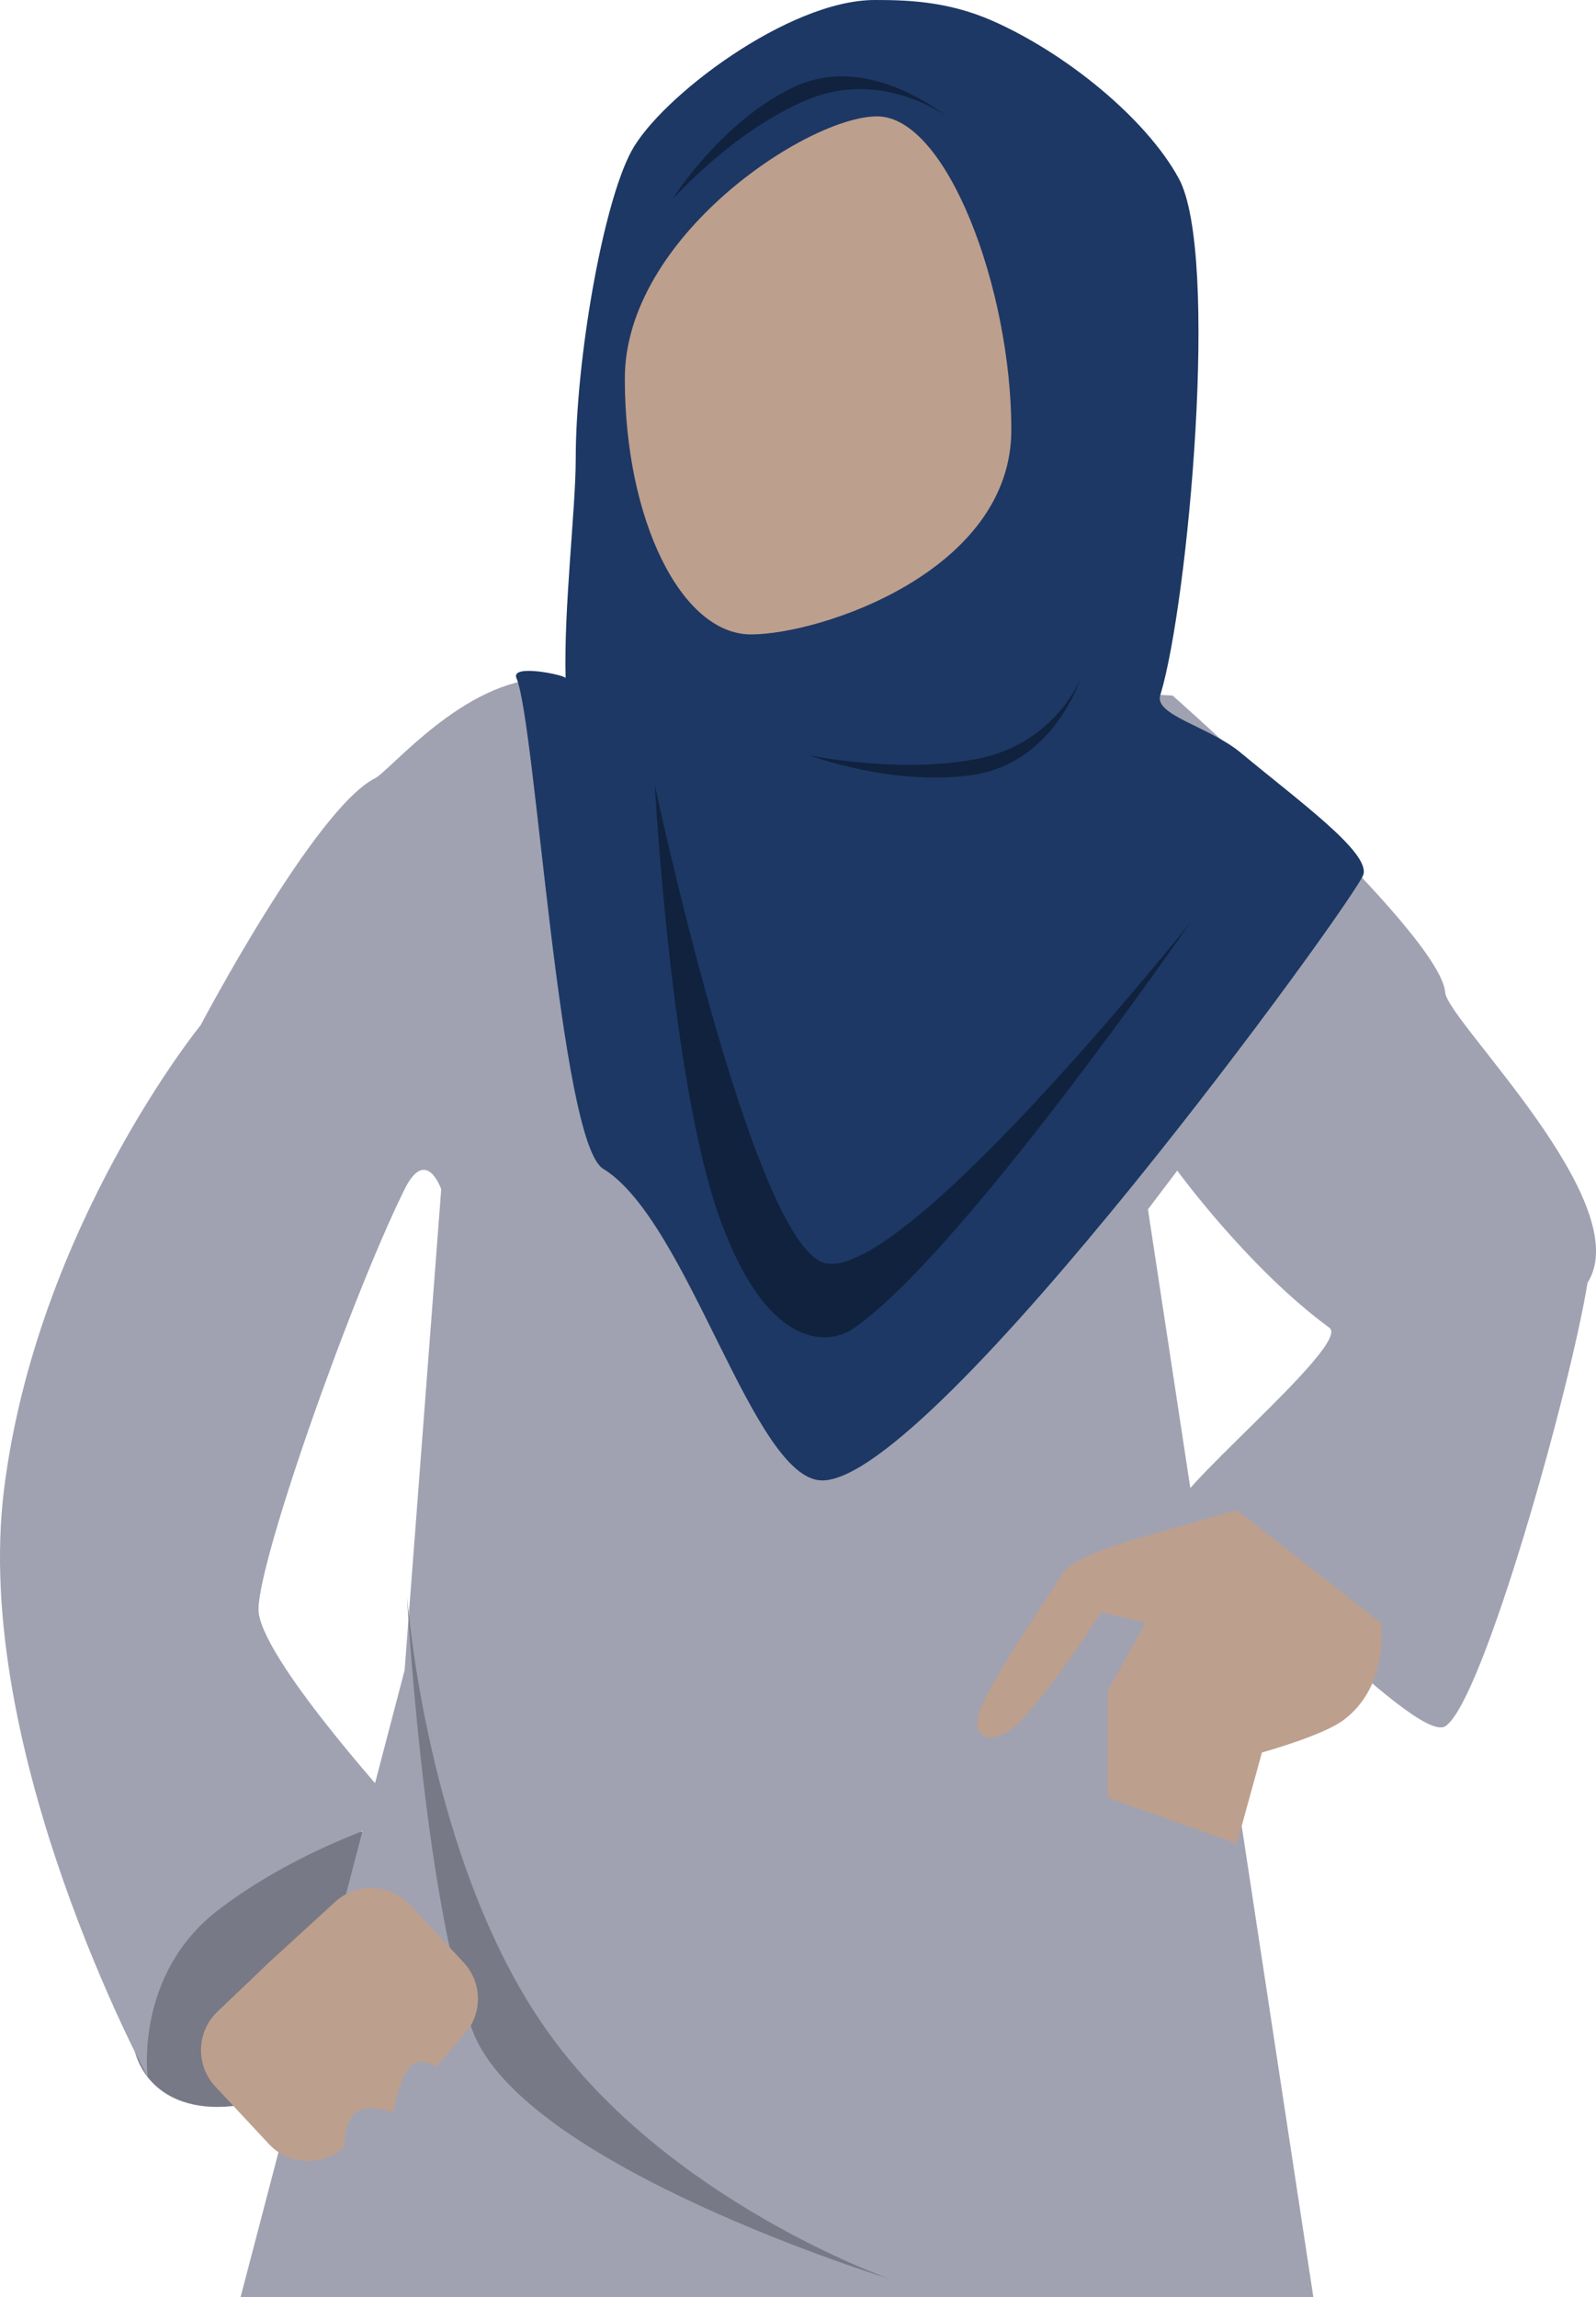
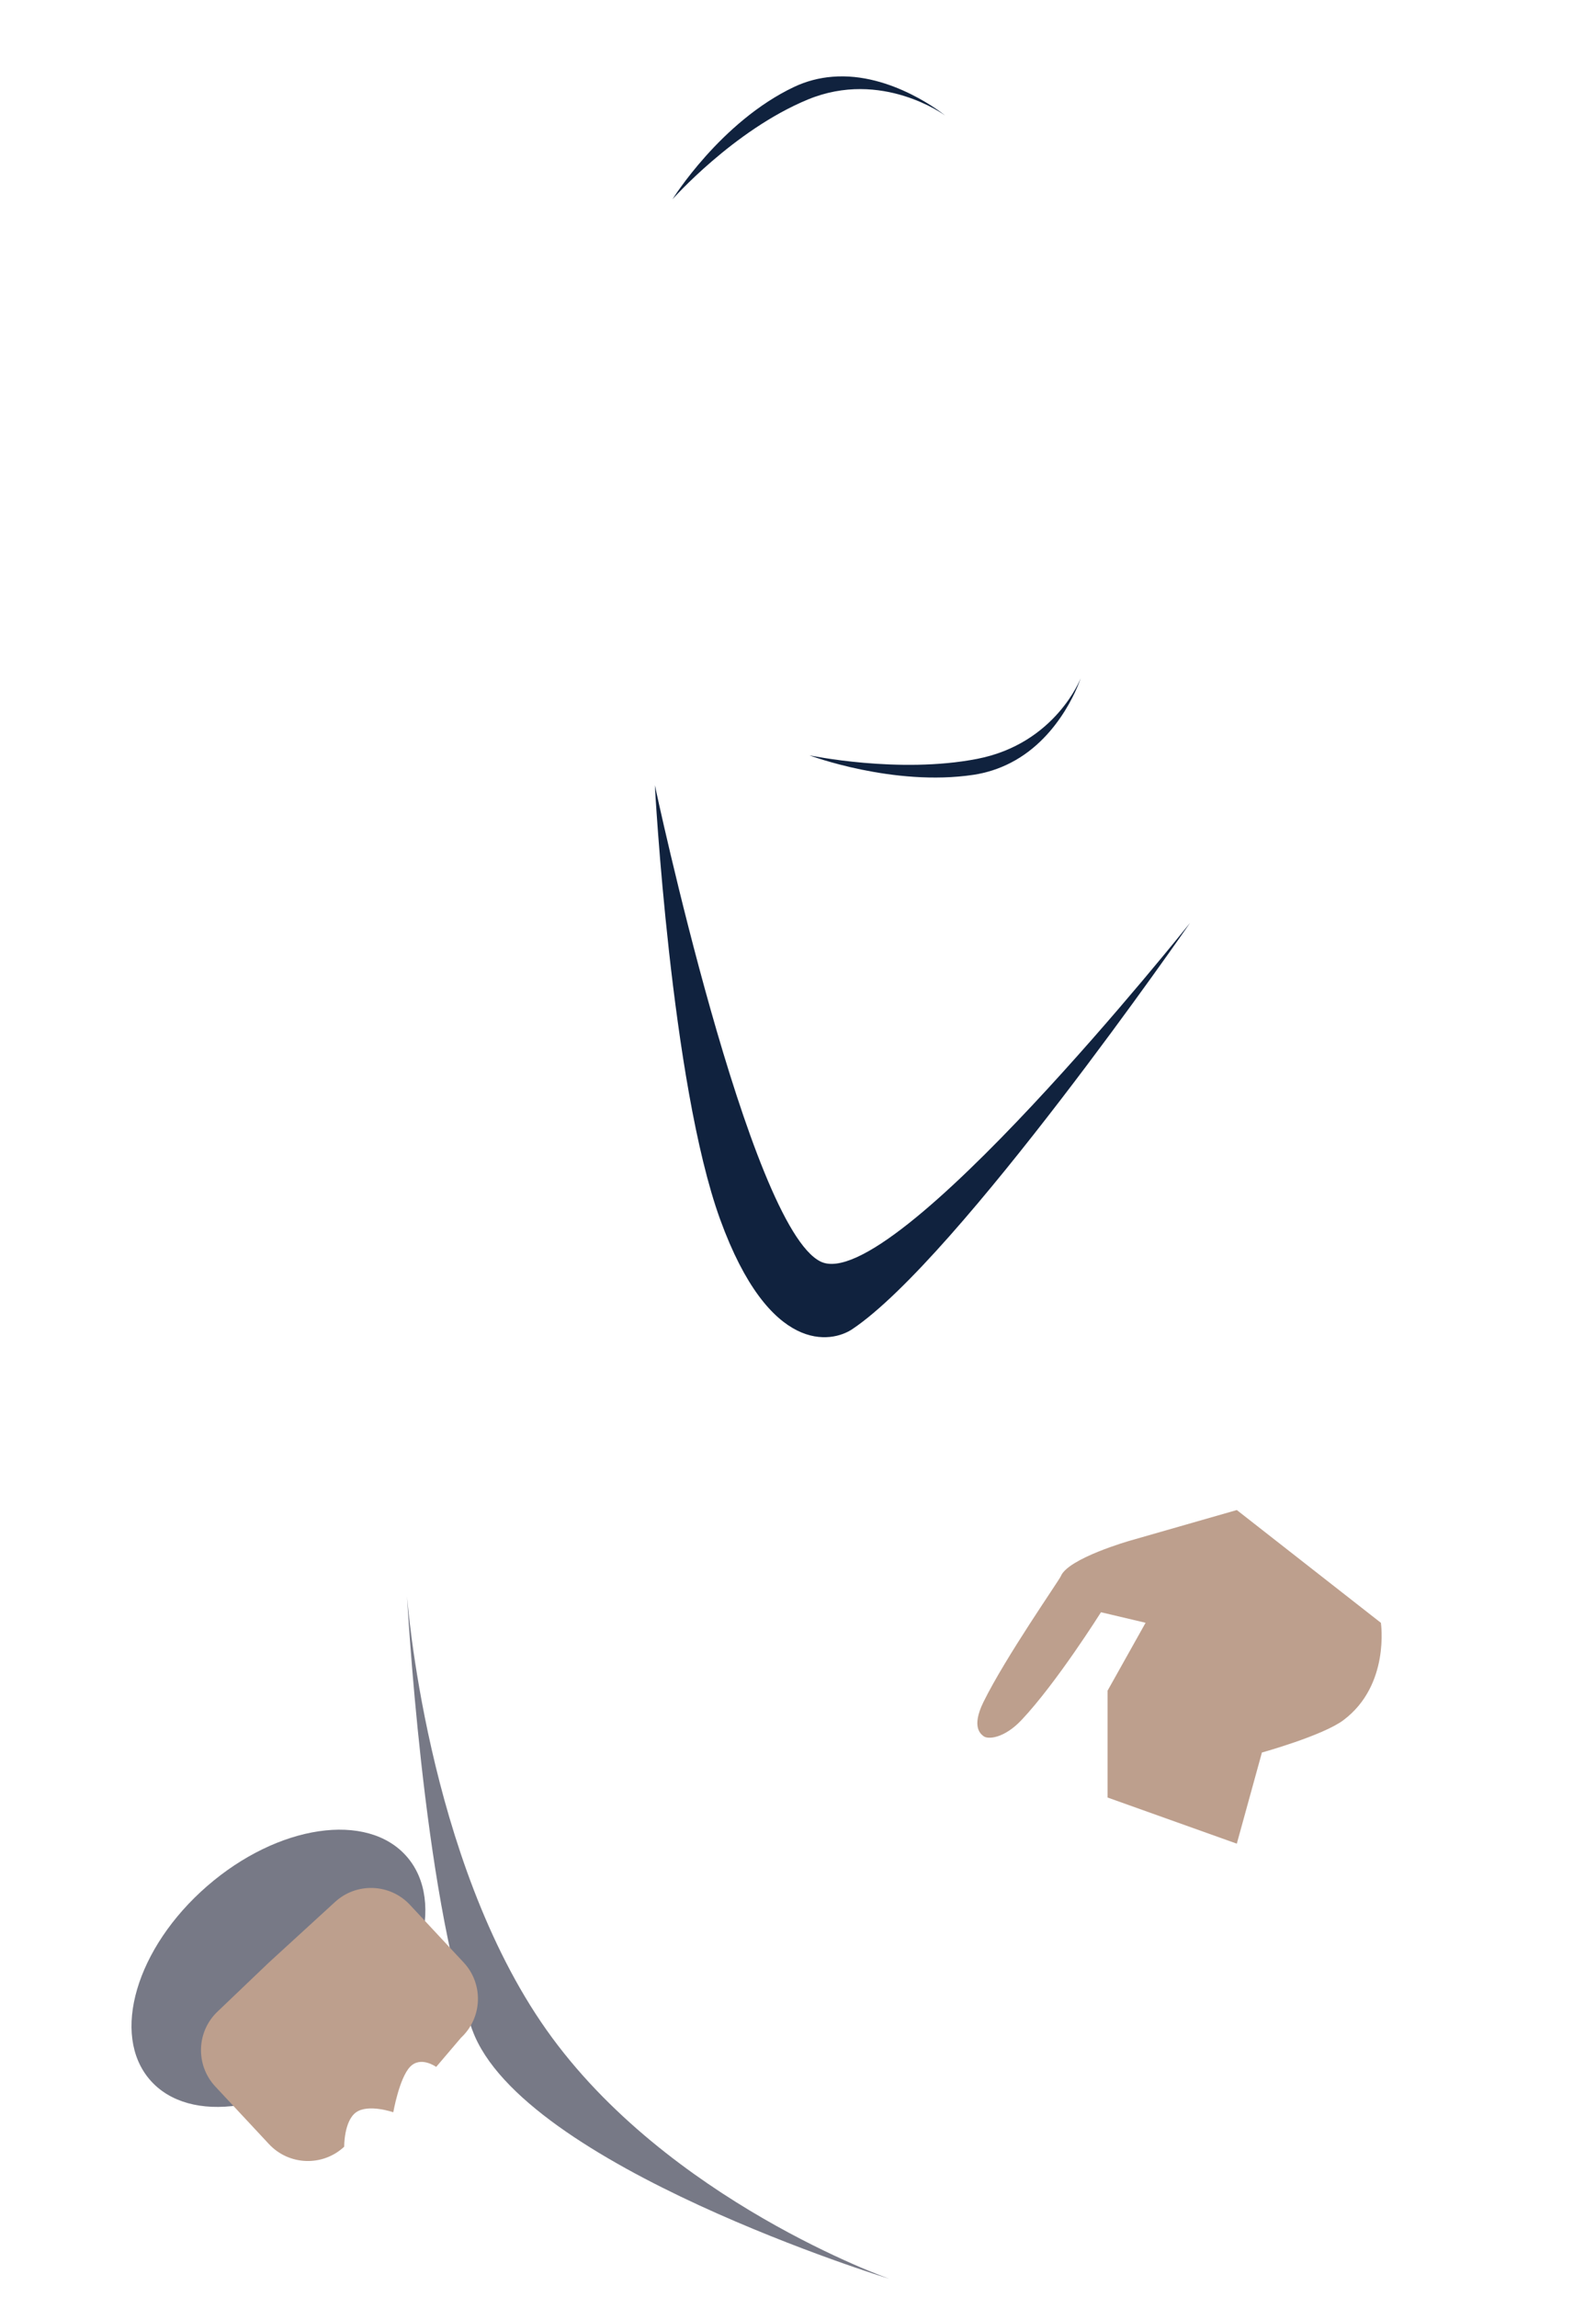
<svg xmlns="http://www.w3.org/2000/svg" id="_图层_1" data-name="图层 1" viewBox="0 0 466.6 671.43">
  <defs>
    <style>
      .cls-1 {
        fill: #1d3864;
        isolation: isolate;
        opacity: 1;
      }

      .cls-2 {
        fill: #777986;
      }

      .cls-3 {
        fill: #10223e;
      }

      .cls-4 {
        fill: #a0a2b2;
      }

      .cls-5 {
        fill: #bd9f8d;
      }
    </style>
  </defs>
  <ellipse id="Ellipse_1" data-name="Ellipse 1" class="cls-2" cx="81.4" cy="575.28" rx="49.74" ry="31.81" transform="translate(-357.45 194.51) rotate(-41)" />
-   <path id="Path_5" data-name="Path 5" class="cls-4" d="m109.58,227.5c4.6-2.35,26.05-28.76,49.64-29.14,66.43-1.06,183.59,4.92,183.59,4.92,0,0,78.4,69.34,79.71,86.81.61,8.19,56.36,61.56,41.6,84.84-5.03,31.11-30.73,122.87-41.6,129.61-8.85,5.49-67.06-58.58-78.34-62.31-6.73-2.23,51.24-49.23,44.49-54.16-23.68-17.32-44.49-45.93-44.49-45.93l-8.57,11.32,48.36,317.96H70.32l47.97-183.27,10.7-140.57s-4.38-12.76-10.7,0c-16,32.29-44.34,112.8-42.64,123.97,2.36,15.53,42.64,59.35,42.64,59.35,0,0-29.95,8.49-54.52,27.36-24.56,18.87-20.6,48.8-20.6,48.8,0,0-51.62-95.24-41.97-171.93,9.66-76.69,57.46-135.51,57.46-135.51,0,0,33.27-63.13,50.91-72.12Z" />
-   <path id="Path_6" data-name="Path 6" class="cls-1" d="m255.74,0c9.01,0,21.09.25,34.24,6.01,21.62,9.47,45.11,28.65,54.63,46.12,12.02,22.05,2.79,123.61-5.28,150.68-2.57,6.14,13.94,9.35,23.35,17.15,17.55,14.55,37.71,29.13,35.93,35.6-1.77,6.47-125.56,177.13-158.21,177.13-20.2,0-39.03-75.78-64.08-91.11-12.74-7.8-19.75-130.38-25.32-143.36-1.9-4.43,14.86-.76,14.36,0-.56-20.74,2.96-49.53,2.96-64.1,0-28.67,7.83-74.16,16.24-89.87C192.97,28.53,230.5,0,255.74,0Z" />
-   <path id="Path_7" data-name="Path 7" class="cls-5" d="m256.43,34.01c20.37,0,39.24,50.35,39.24,91.64s-55.75,59.77-76.12,59.77-36.88-33.48-36.88-74.78,53.39-76.63,73.76-76.63Z" />
  <path id="Path_8" data-name="Path 8" class="cls-3" d="m284.63,226.45c3.79-.57,7.47-1.76,10.87-3.52,15.05-7.73,20.44-24.69,20.44-24.69,0,0-7.32,19.08-30.23,23.55s-49.08-1.03-49.08-1.03c0,0,24.53,9.22,48,5.69Z" />
  <path id="Path_9" data-name="Path 9" class="cls-3" d="m210.54,356.4c14.43,39.74,32.63,36.09,38.62,32.08,31.04-20.77,98.76-118.75,98.76-118.75,0,0-87.01,109.22-108.01,98.99-21-10.23-48.46-139.22-48.46-139.22,0,0,4.66,87.15,19.09,126.9Z" />
  <path id="Path_10" data-name="Path 10" class="cls-3" d="m232.19,25.39c3.52-1.66,7.32-2.66,11.21-2.96,17.38-1.43,32.89,11.31,32.89,11.31,0,0-18.47-13.62-40.17-4.63-21.69,8.99-39.52,29.14-39.52,29.14,0,0,14.06-22.68,35.59-32.86Z" />
  <path id="Path_11" data-name="Path 11" class="cls-5" d="m361.59,441.34l42.12,32.96s2.74,18.18-10.94,28.44c-6.03,4.53-23.84,9.47-23.84,9.47l-7.34,26.64-37.79-13.49v-31.22s11.12-19.85,11.12-19.85l-13.04-3.08s-12.99,20.66-23.25,31.52c-5.09,5.39-9.86,5.73-11.11,4.68-.63-.53-3.69-2.46,0-9.96,6.5-13.22,22.14-35.58,22.62-36.78,2.12-5.23,20.22-10.38,20.22-10.38l31.22-8.95Z" />
  <path id="Path_12" data-name="Path 12" class="cls-2" d="m138.09,593.31c14.43,39.74,121.93,72.73,121.93,72.73,0,0-64.97-22.82-100.23-72.73-35.26-49.91-40.8-126.89-40.8-126.89,0,0,4.66,87.15,19.09,126.9Z" />
  <path id="Path_13" data-name="Path 13" class="cls-5" d="m63.71,587.82l14.92-14.25,19.23-17.6c6.29-5.86,16.14-5.52,22,.77l15.69,16.83c5.86,6.29,5.52,16.14-.77,22l-7.26,8.53s-4.53-3.31-7.66,0-4.88,13.25-4.88,13.25c0,0-7.26-2.52-10.85,0-3.59,2.52-3.5,10.07-3.5,10.07-6.29,5.86-16.14,5.52-22-.77l-15.69-16.83c-5.86-6.29-5.52-16.14.77-22Z" />
</svg>